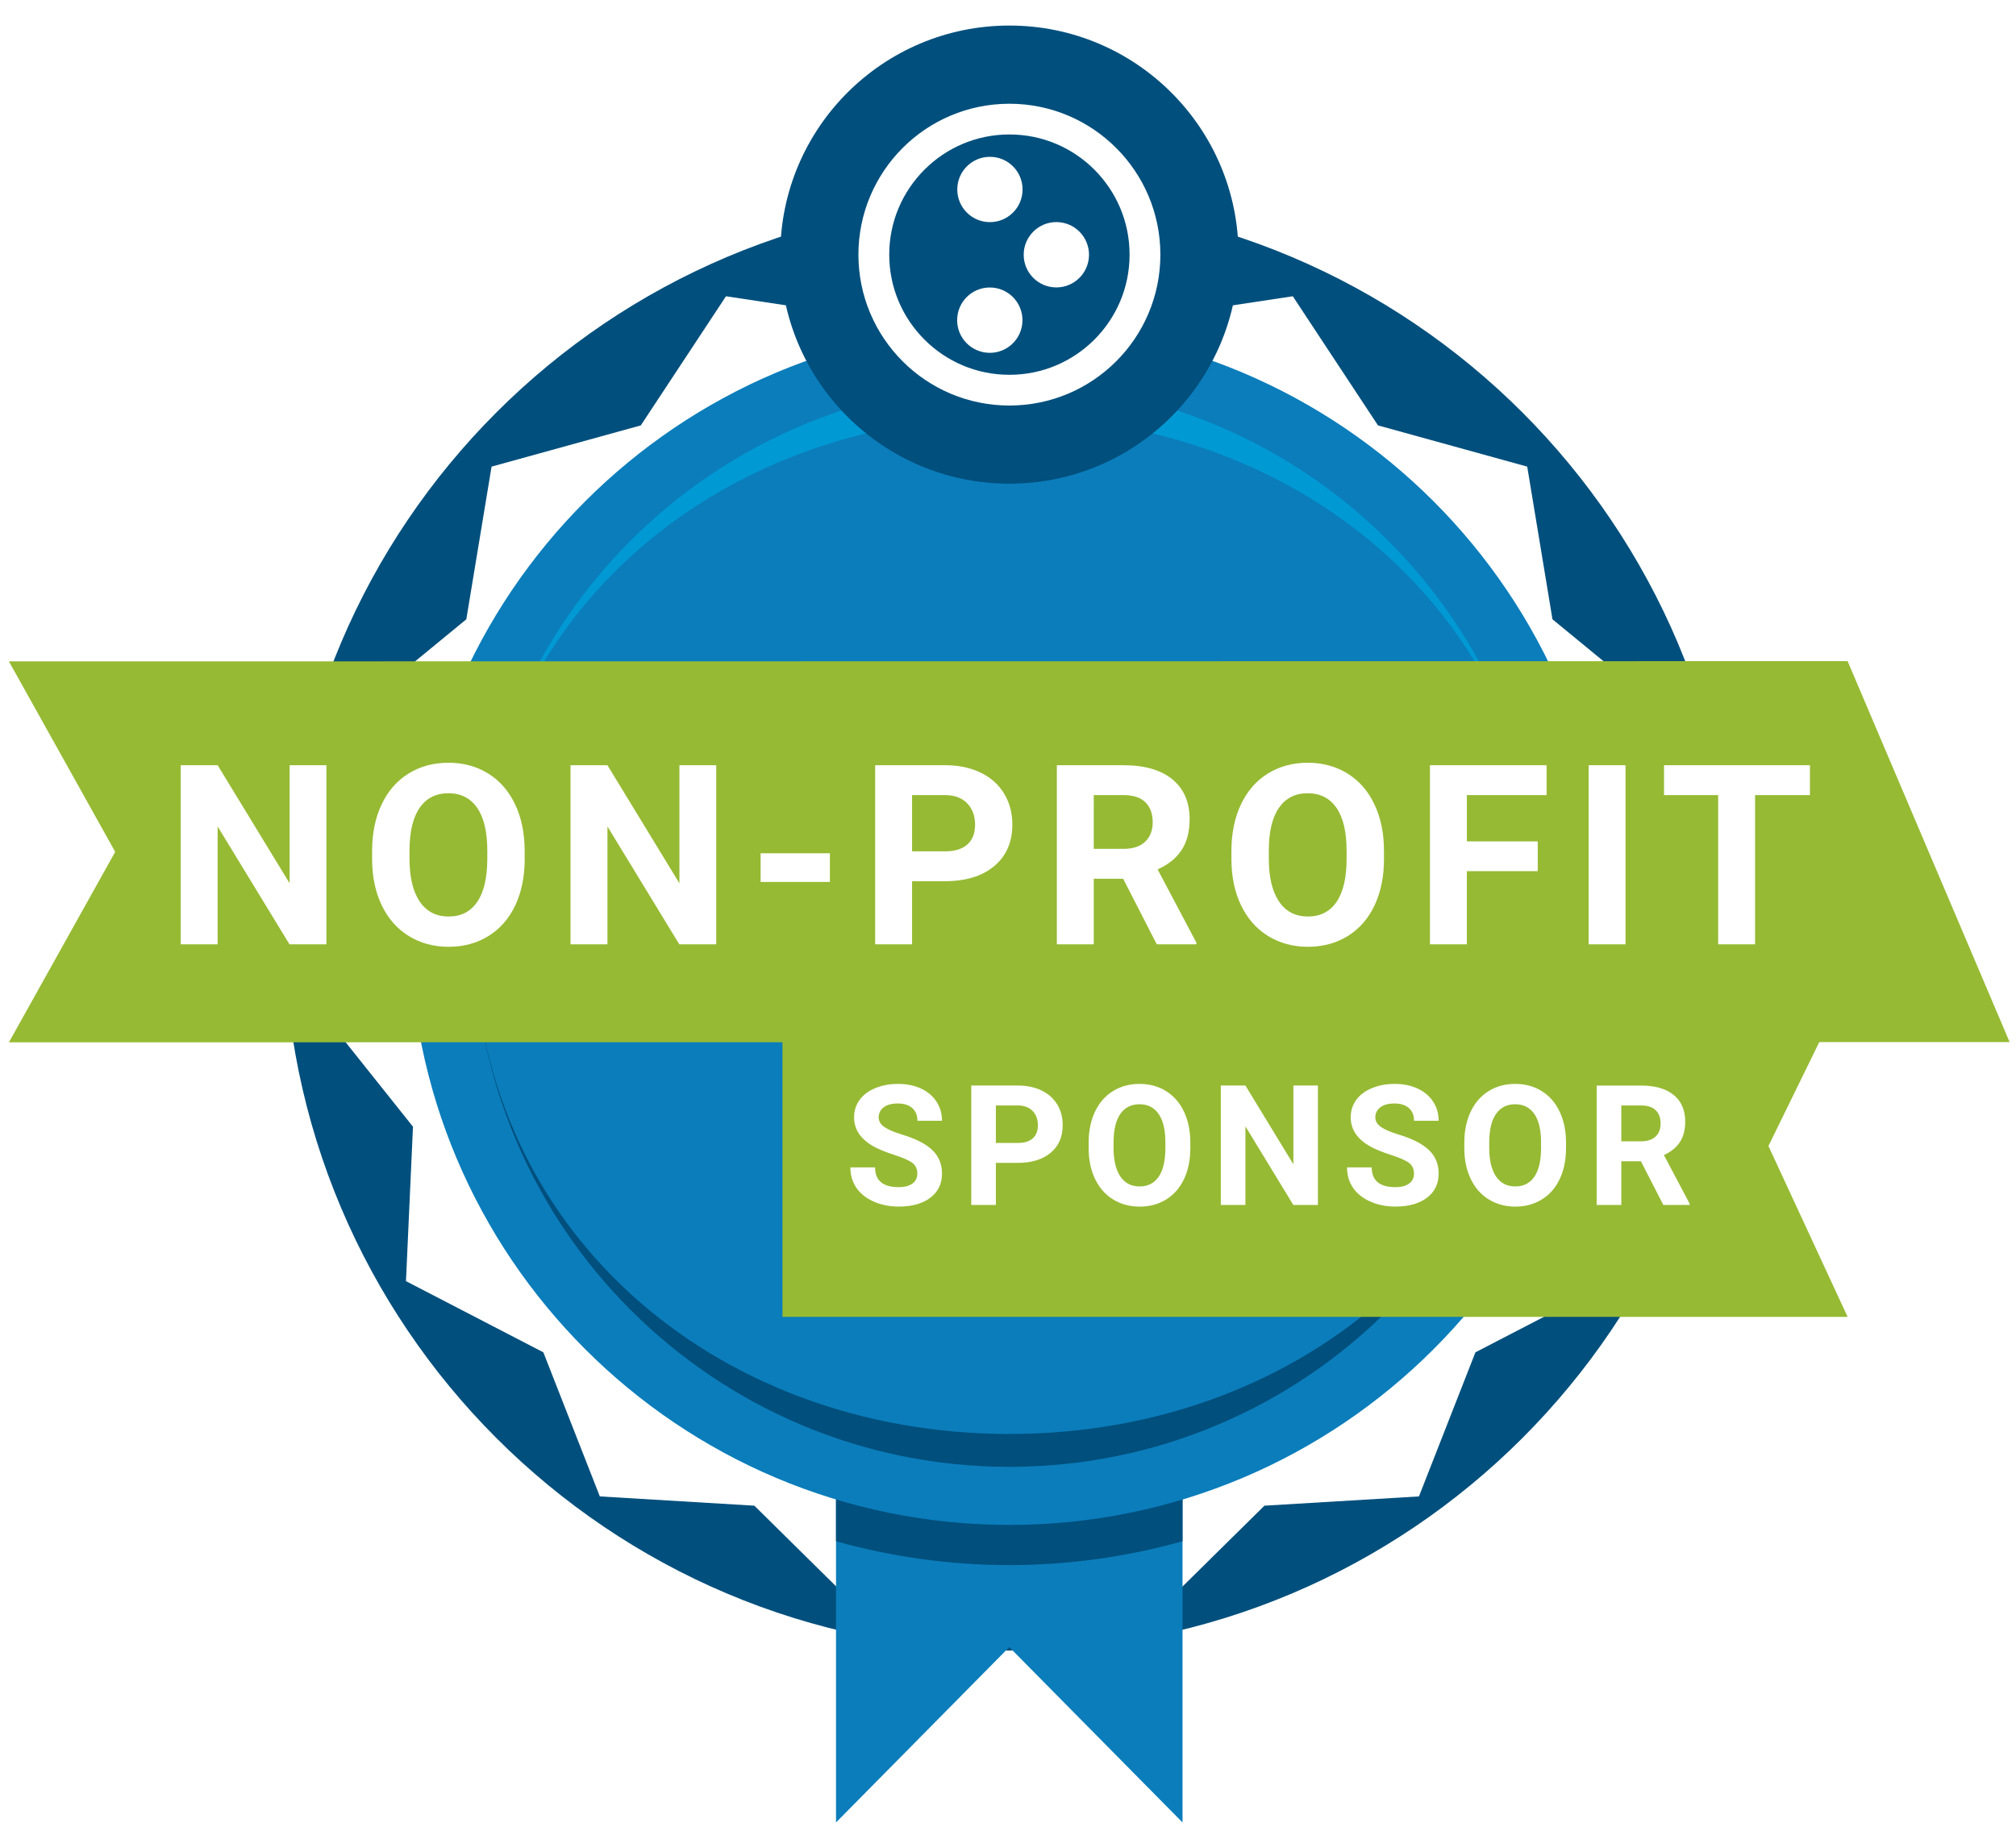
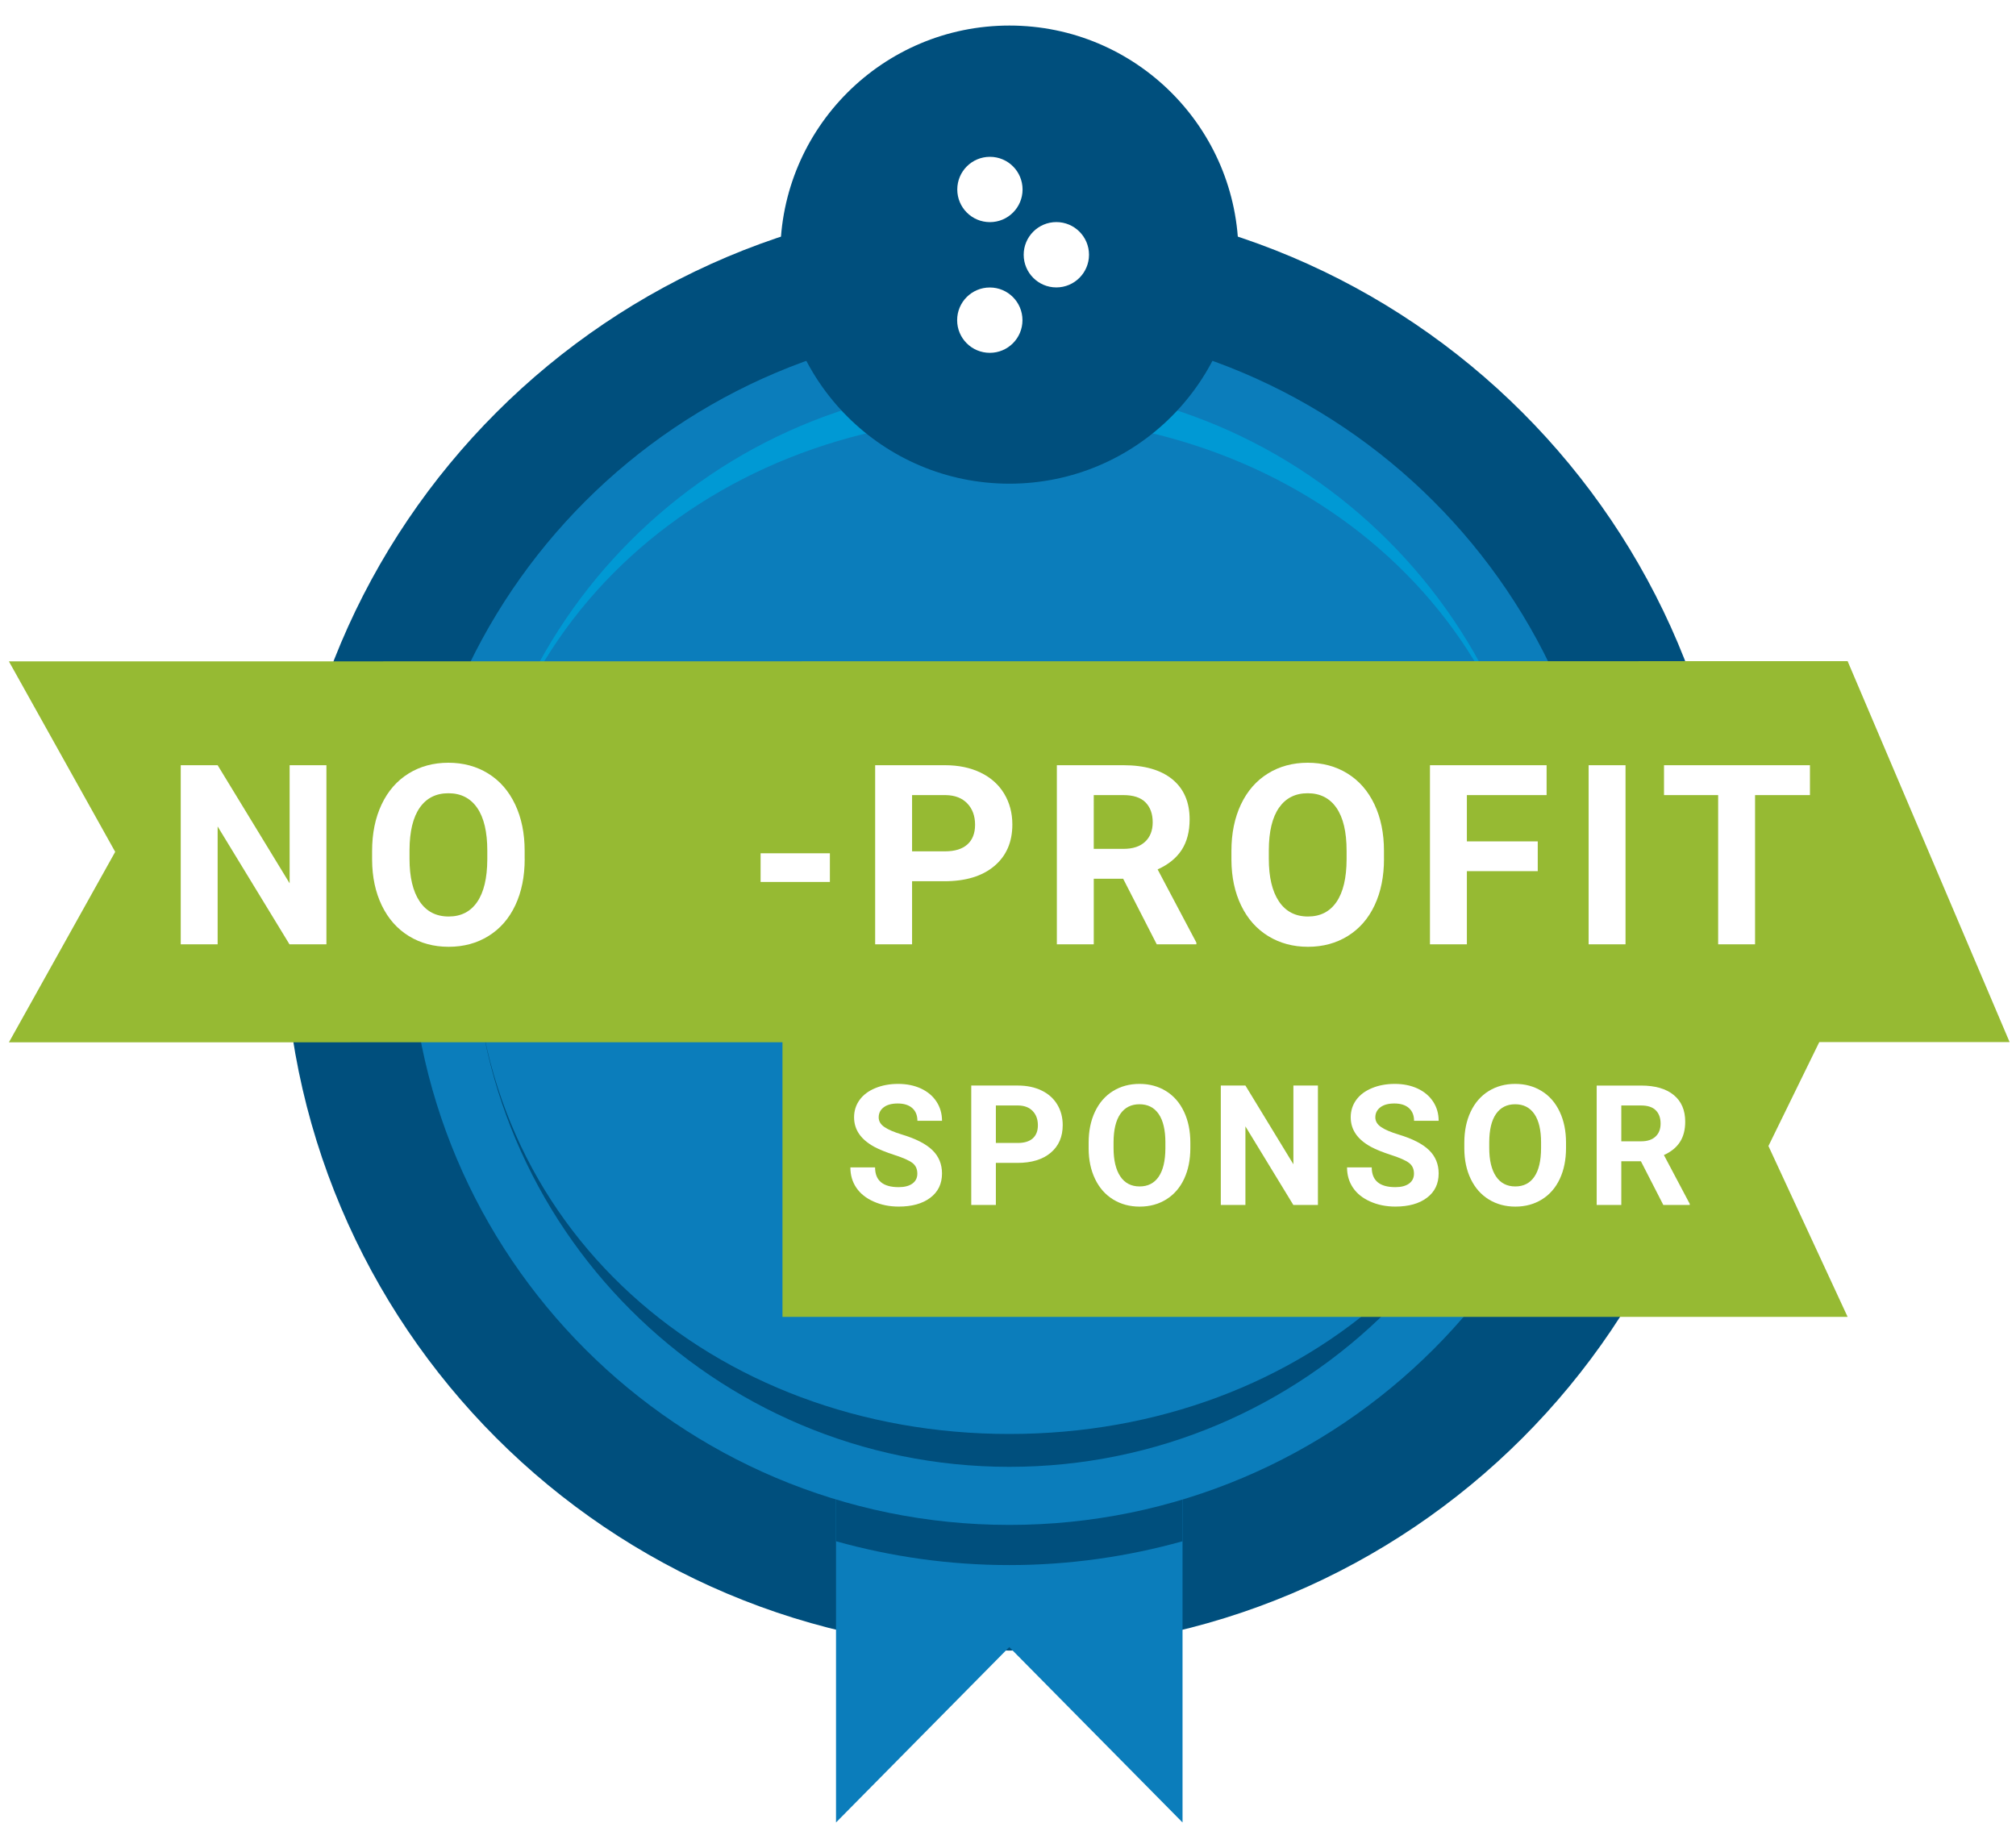
<svg xmlns="http://www.w3.org/2000/svg" version="1.1" id="Layer_1" x="0px" y="0px" width="120px" height="110px" viewBox="0 0 120 110" style="enable-background:new 0 0 120 110;" xml:space="preserve">
  <g>
    <polygon style="fill:#FFFFFF;" points="0,0 0,110 120,110 120,0 0,0  " />
    <path style="fill:#004F7D;" d="M103.262,55.081c0-23.846-19.332-43.178-43.179-43.178c-23.848,0-43.18,19.332-43.18,43.178   c0,23.849,19.332,43.181,43.18,43.181C83.93,98.262,103.262,78.93,103.262,55.081L103.262,55.081z" />
-     <polygon style="fill:#FFFFFF;" points="60.083,92.86 68.706,96.108 75.264,89.637 84.462,89.085 87.823,80.507 96.001,76.27    95.584,67.076 101.331,59.865 97.209,51.636 99.529,42.717 92.409,36.868 90.906,27.779 82.023,25.325 76.952,17.637    67.843,19.014 60.083,14.057 52.323,19.014 43.214,17.637 38.143,25.325 29.26,27.779 27.757,36.868 20.637,42.717 22.957,51.636    18.834,59.865 24.582,67.076 24.165,76.27 32.342,80.507 35.704,89.085 44.902,89.637 51.459,96.108 60.083,92.86  " />
    <polygon style="fill:#0B7DBB;" points="70.389,108.496 60.076,98.055 49.763,108.496 49.763,85.656 70.389,85.656 70.389,108.496     " />
    <path style="fill:#004F7D;" d="M60.076,90.603c-3.586,0-7.047-0.535-10.313-1.518v2.67c3.283,0.916,6.738,1.418,10.313,1.418   c3.574,0,7.03-0.502,10.312-1.418v-2.67C67.123,90.067,63.662,90.603,60.076,90.603L60.076,90.603z" />
    <path style="fill:#0B7DBB;" d="M95.783,55.083c0-19.717-15.984-35.7-35.701-35.7c-19.715,0-35.7,15.982-35.7,35.7   c0,19.717,15.984,35.699,35.7,35.699C79.799,90.782,95.783,74.8,95.783,55.083L95.783,55.083z" />
    <path style="fill:#0099D4;" d="M60.084,22.842c-17.61,0.002-31.881,14.273-31.885,31.887c-0.002-17.668,14.275-29.934,31.885-29.93   c17.607-0.004,31.885,12.262,31.883,29.928C91.963,37.118,77.691,22.846,60.084,22.842L60.084,22.842z" />
    <path style="fill:#004F7D;" d="M60.082,87.325c17.609-0.002,31.881-14.273,31.885-31.887c0.002,17.668-14.275,29.934-31.885,29.93   C42.474,85.372,28.197,73.106,28.199,55.44C28.203,73.05,42.474,87.321,60.082,87.325L60.082,87.325z" />
    <path style="fill:#004F7D;" d="M73.721,15.16c0,7.531-6.107,13.635-13.637,13.635c-7.533,0-13.639-6.104-13.639-13.635   c0-7.533,6.105-13.639,13.639-13.639C67.613,1.521,73.721,7.627,73.721,15.16L73.721,15.16z" />
    <path style="fill:#FFFFFF;" d="M58.924,9.336c1.075,0,1.943,0.869,1.943,1.945c0,1.072-0.869,1.943-1.943,1.943   c-1.074,0-1.943-0.871-1.943-1.943C56.981,10.205,57.85,9.336,58.924,9.336L58.924,9.336z" />
    <path style="fill:#FFFFFF;" d="M64.822,15.166c0,1.072-0.871,1.945-1.945,1.945s-1.943-0.873-1.943-1.945   c0-1.074,0.873-1.945,1.943-1.945C63.951,13.221,64.822,14.092,64.822,15.166L64.822,15.166z" />
    <path style="fill:#FFFFFF;" d="M58.918,17.115c1.074,0,1.943,0.871,1.943,1.947c0,1.074-0.869,1.943-1.943,1.943   c-1.076,0-1.945-0.869-1.945-1.943C56.973,17.986,57.842,17.115,58.918,17.115L58.918,17.115z" />
-     <path style="fill:#FFFFFF;" d="M60.084,6.176c-4.962,0-8.984,4.021-8.988,8.984c0.004,4.963,4.025,8.982,8.988,8.982   c4.961,0,8.986-4.02,8.986-8.982S65.045,6.176,60.084,6.176L60.084,6.176z M65.143,20.217c-1.299,1.297-3.082,2.096-5.059,2.096   c-1.98,0-3.759-0.799-5.057-2.096c-1.296-1.297-2.096-3.08-2.096-5.057c0-1.98,0.799-3.76,2.096-5.059   c1.297-1.297,3.08-2.096,5.057-2.096c1.979,0,3.762,0.799,5.059,2.096c1.295,1.299,2.094,3.078,2.094,5.059   C67.236,17.137,66.438,18.92,65.143,20.217L65.143,20.217z" />
    <polygon style="fill:#96BA33;" points="119.62,62.038 0.531,62.052 6.857,50.713 0.531,39.374 109.977,39.36 119.62,62.038  " />
    <polygon style="fill:#96BA33;" points="109.977,78.396 46.576,78.396 46.576,58.591 109.977,58.591 105.264,68.225 109.977,78.396     " />
    <g>
      <path style="fill:#FFFFFF;" d="M19.429,56.219h-2.197l-4.277-7.017v7.017h-2.197V45.555h2.197l4.285,7.031v-7.031h2.19V56.219z" />
      <path style="fill:#FFFFFF;" d="M31.232,51.128c0,1.05-0.186,1.97-0.557,2.761s-0.902,1.401-1.593,1.831    c-0.691,0.43-1.483,0.645-2.377,0.645c-0.884,0-1.672-0.213-2.366-0.637c-0.693-0.426-1.23-1.032-1.611-1.82    s-0.574-1.696-0.579-2.721V50.66c0-1.05,0.189-1.974,0.567-2.772c0.378-0.799,0.913-1.411,1.604-1.839    c0.69-0.427,1.48-0.641,2.369-0.641s1.678,0.214,2.369,0.641c0.691,0.428,1.226,1.04,1.604,1.839    c0.378,0.798,0.567,1.72,0.567,2.765V51.128z M29.006,50.645c0-1.118-0.2-1.968-0.601-2.549s-0.972-0.872-1.714-0.872    c-0.737,0-1.306,0.287-1.707,0.86c-0.4,0.574-0.603,1.415-0.608,2.523v0.52c0,1.089,0.2,1.934,0.601,2.534    s0.977,0.901,1.729,0.901c0.737,0,1.304-0.289,1.699-0.868c0.396-0.578,0.596-1.422,0.601-2.53V50.645z" />
    </g>
    <g>
-       <path style="fill:#FFFFFF;" d="M42.632,56.219h-2.197l-4.277-7.017v7.017H33.96V45.555h2.197l4.285,7.031v-7.031h2.19V56.219z" />
      <path style="fill:#FFFFFF;" d="M49.398,52.505h-4.124v-1.707h4.124V52.505z" />
    </g>
    <g>
      <path style="fill:#FFFFFF;" d="M54.29,52.461v3.757h-2.197V45.555h4.16c0.801,0,1.505,0.146,2.113,0.439    c0.607,0.293,1.075,0.709,1.402,1.249s0.491,1.153,0.491,1.842c0,1.045-0.358,1.869-1.073,2.472    c-0.716,0.604-1.706,0.905-2.97,0.905H54.29z M54.29,50.682h1.963c0.581,0,1.024-0.137,1.329-0.41s0.458-0.664,0.458-1.172    c0-0.522-0.154-0.945-0.461-1.267s-0.732-0.488-1.274-0.498H54.29V50.682z" />
      <path style="fill:#FFFFFF;" d="M66.856,52.315h-1.751v3.904h-2.197V45.555h3.962c1.26,0,2.231,0.281,2.916,0.842    c0.683,0.562,1.025,1.355,1.025,2.38c0,0.728-0.158,1.334-0.473,1.82c-0.315,0.486-0.793,0.873-1.432,1.161l2.307,4.358v0.103    h-2.358L66.856,52.315z M65.105,50.535h1.772c0.552,0,0.979-0.14,1.281-0.421s0.455-0.668,0.455-1.161    c0-0.503-0.144-0.898-0.429-1.187c-0.286-0.288-0.725-0.432-1.315-0.432h-1.765V50.535z" />
      <path style="fill:#FFFFFF;" d="M82.381,51.128c0,1.05-0.186,1.97-0.557,2.761s-0.902,1.401-1.593,1.831    c-0.691,0.43-1.483,0.645-2.377,0.645c-0.884,0-1.673-0.213-2.365-0.637c-0.694-0.426-1.23-1.032-1.611-1.82    s-0.574-1.696-0.579-2.721V50.66c0-1.05,0.189-1.974,0.567-2.772c0.379-0.799,0.913-1.411,1.604-1.839    c0.69-0.427,1.48-0.641,2.369-0.641s1.679,0.214,2.369,0.641c0.691,0.428,1.226,1.04,1.604,1.839    c0.378,0.798,0.567,1.72,0.567,2.765V51.128z M80.154,50.645c0-1.118-0.2-1.968-0.601-2.549s-0.972-0.872-1.714-0.872    c-0.737,0-1.307,0.287-1.706,0.86c-0.401,0.574-0.604,1.415-0.608,2.523v0.52c0,1.089,0.2,1.934,0.601,2.534    s0.977,0.901,1.729,0.901c0.737,0,1.304-0.289,1.699-0.868c0.396-0.578,0.596-1.422,0.601-2.53V50.645z" />
      <path style="fill:#FFFFFF;" d="M91.533,51.861h-4.219v4.358h-2.197V45.555h6.943v1.78h-4.746v2.754h4.219V51.861z" />
    </g>
    <g>
      <path style="fill:#FFFFFF;" d="M96.758,56.219h-2.197V45.555h2.197V56.219z" />
      <path style="fill:#FFFFFF;" d="M107.735,47.334h-3.267v8.884h-2.197v-8.884h-3.223v-1.78h8.687V47.334z" />
    </g>
    <g>
      <path style="fill:#FFFFFF;" d="M54.603,69.869c0-0.276-0.098-0.489-0.293-0.637c-0.195-0.148-0.547-0.305-1.055-0.469    c-0.508-0.165-0.91-0.327-1.206-0.486c-0.807-0.437-1.211-1.023-1.211-1.763c0-0.384,0.108-0.727,0.325-1.028    c0.216-0.301,0.527-0.536,0.933-0.705s0.86-0.254,1.365-0.254c0.508,0,0.96,0.092,1.357,0.275    c0.397,0.185,0.706,0.444,0.925,0.779s0.33,0.716,0.33,1.143h-1.465c0-0.325-0.103-0.578-0.308-0.76    c-0.205-0.18-0.493-0.271-0.864-0.271c-0.358,0-0.636,0.075-0.835,0.228c-0.199,0.15-0.298,0.351-0.298,0.598    c0,0.231,0.116,0.425,0.349,0.581s0.575,0.303,1.028,0.439c0.833,0.251,1.44,0.562,1.821,0.933s0.571,0.833,0.571,1.387    c0,0.615-0.233,1.098-0.698,1.447c-0.465,0.351-1.092,0.525-1.88,0.525c-0.547,0-1.045-0.1-1.494-0.301    c-0.449-0.199-0.792-0.474-1.028-0.822s-0.354-0.752-0.354-1.211h1.47c0,0.784,0.469,1.177,1.406,1.177    c0.348,0,0.62-0.071,0.815-0.212C54.505,70.32,54.603,70.123,54.603,69.869z" />
      <path style="fill:#FFFFFF;" d="M59.278,69.229v2.505h-1.465v-7.109h2.773c0.534,0,1.004,0.098,1.408,0.293    c0.406,0.195,0.718,0.473,0.936,0.832c0.218,0.36,0.327,0.77,0.327,1.229c0,0.696-0.238,1.246-0.716,1.648    c-0.477,0.401-1.137,0.603-1.979,0.603H59.278z M59.278,68.043h1.309c0.388,0,0.683-0.091,0.887-0.273    c0.203-0.183,0.305-0.442,0.305-0.781c0-0.349-0.103-0.63-0.308-0.845s-0.488-0.325-0.85-0.332h-1.343V68.043z" />
      <path style="fill:#FFFFFF;" d="M70.854,68.341c0,0.7-0.124,1.313-0.371,1.841s-0.602,0.935-1.062,1.221    c-0.46,0.286-0.988,0.43-1.584,0.43c-0.589,0-1.115-0.142-1.577-0.425s-0.82-0.688-1.074-1.214    c-0.254-0.525-0.383-1.13-0.386-1.813v-0.352c0-0.7,0.126-1.315,0.379-1.849c0.252-0.531,0.608-0.94,1.068-1.225    c0.461-0.285,0.987-0.428,1.58-0.428s1.119,0.143,1.58,0.428c0.46,0.284,0.816,0.693,1.068,1.225    c0.253,0.533,0.379,1.147,0.379,1.844V68.341z M69.369,68.019c0-0.745-0.134-1.312-0.4-1.699s-0.647-0.581-1.143-0.581    c-0.491,0-0.871,0.191-1.138,0.574c-0.267,0.382-0.402,0.942-0.405,1.682v0.347c0,0.726,0.134,1.289,0.4,1.689    s0.651,0.601,1.152,0.601c0.491,0,0.869-0.193,1.133-0.578c0.264-0.387,0.397-0.948,0.4-1.688V68.019z" />
      <path style="fill:#FFFFFF;" d="M78.449,71.734h-1.465l-2.852-4.678v4.678h-1.465v-7.109h1.465l2.856,4.688v-4.688h1.46V71.734z" />
      <path style="fill:#FFFFFF;" d="M84.165,69.869c0-0.276-0.098-0.489-0.293-0.637c-0.195-0.148-0.547-0.305-1.055-0.469    c-0.508-0.165-0.91-0.327-1.206-0.486c-0.808-0.437-1.211-1.023-1.211-1.763c0-0.384,0.108-0.727,0.324-1.028    c0.217-0.301,0.527-0.536,0.934-0.705c0.404-0.169,0.859-0.254,1.364-0.254c0.508,0,0.96,0.092,1.357,0.275    c0.397,0.185,0.706,0.444,0.925,0.779c0.221,0.335,0.33,0.716,0.33,1.143H84.17c0-0.325-0.103-0.578-0.308-0.76    c-0.205-0.18-0.493-0.271-0.864-0.271c-0.358,0-0.637,0.075-0.835,0.228c-0.198,0.15-0.298,0.351-0.298,0.598    c0,0.231,0.116,0.425,0.35,0.581c0.232,0.156,0.575,0.303,1.027,0.439c0.833,0.251,1.44,0.562,1.821,0.933    s0.571,0.833,0.571,1.387c0,0.615-0.232,1.098-0.698,1.447c-0.466,0.351-1.092,0.525-1.88,0.525c-0.547,0-1.045-0.1-1.494-0.301    c-0.449-0.199-0.792-0.474-1.027-0.822c-0.236-0.349-0.354-0.752-0.354-1.211h1.47c0,0.784,0.469,1.177,1.406,1.177    c0.349,0,0.62-0.071,0.815-0.212C84.067,70.32,84.165,70.123,84.165,69.869z" />
      <path style="fill:#FFFFFF;" d="M93.216,68.341c0,0.7-0.124,1.313-0.371,1.841s-0.602,0.935-1.062,1.221    c-0.46,0.286-0.988,0.43-1.584,0.43c-0.589,0-1.115-0.142-1.577-0.425s-0.82-0.688-1.074-1.214    c-0.254-0.525-0.383-1.13-0.386-1.813v-0.352c0-0.7,0.126-1.315,0.379-1.849c0.252-0.531,0.608-0.94,1.068-1.225    c0.461-0.285,0.987-0.428,1.58-0.428s1.119,0.143,1.58,0.428c0.46,0.284,0.816,0.693,1.068,1.225    c0.253,0.533,0.379,1.147,0.379,1.844V68.341z M91.731,68.019c0-0.745-0.134-1.312-0.4-1.699s-0.647-0.581-1.143-0.581    c-0.491,0-0.871,0.191-1.138,0.574c-0.267,0.382-0.402,0.942-0.405,1.682v0.347c0,0.726,0.134,1.289,0.4,1.689    s0.651,0.601,1.152,0.601c0.491,0,0.869-0.193,1.133-0.578c0.264-0.387,0.397-0.948,0.4-1.688V68.019z" />
    </g>
    <g>
      <path style="fill:#FFFFFF;" d="M97.673,69.132h-1.167v2.603h-1.465v-7.109h2.642c0.84,0,1.487,0.188,1.943,0.562    s0.684,0.903,0.684,1.587c0,0.485-0.104,0.89-0.315,1.213c-0.209,0.324-0.527,0.582-0.954,0.774l1.538,2.905v0.068h-1.572    L97.673,69.132z M96.506,67.945h1.182c0.368,0,0.652-0.094,0.854-0.281c0.202-0.187,0.303-0.444,0.303-0.773    c0-0.335-0.095-0.599-0.286-0.791c-0.189-0.192-0.482-0.288-0.876-0.288h-1.177V67.945z" />
    </g>
  </g>
</svg>